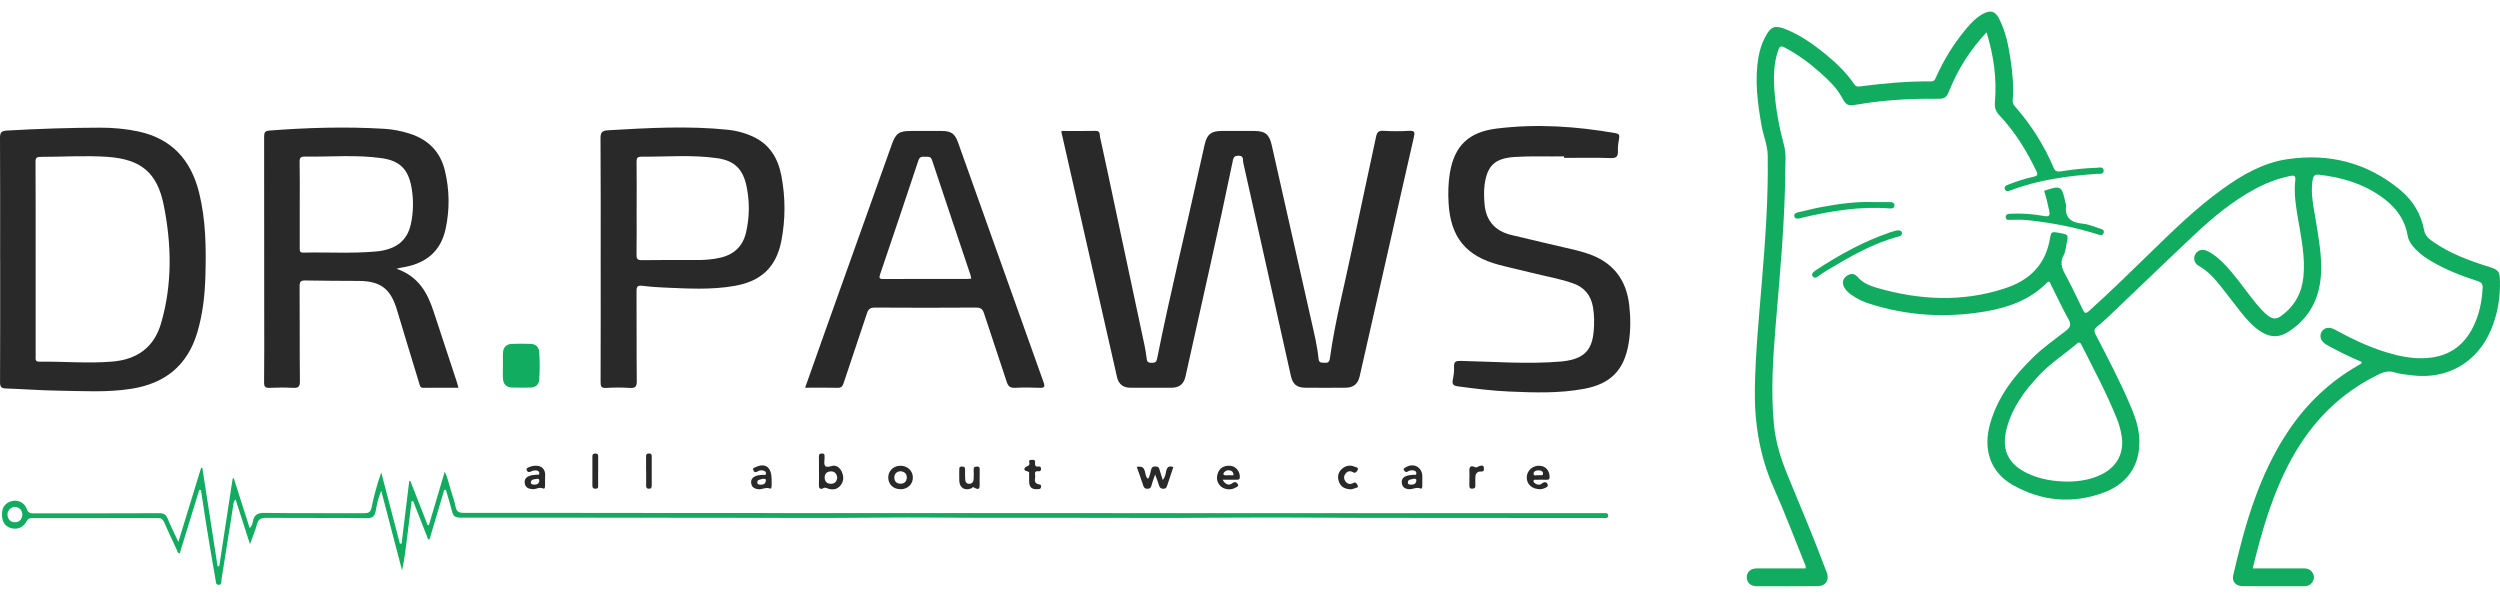
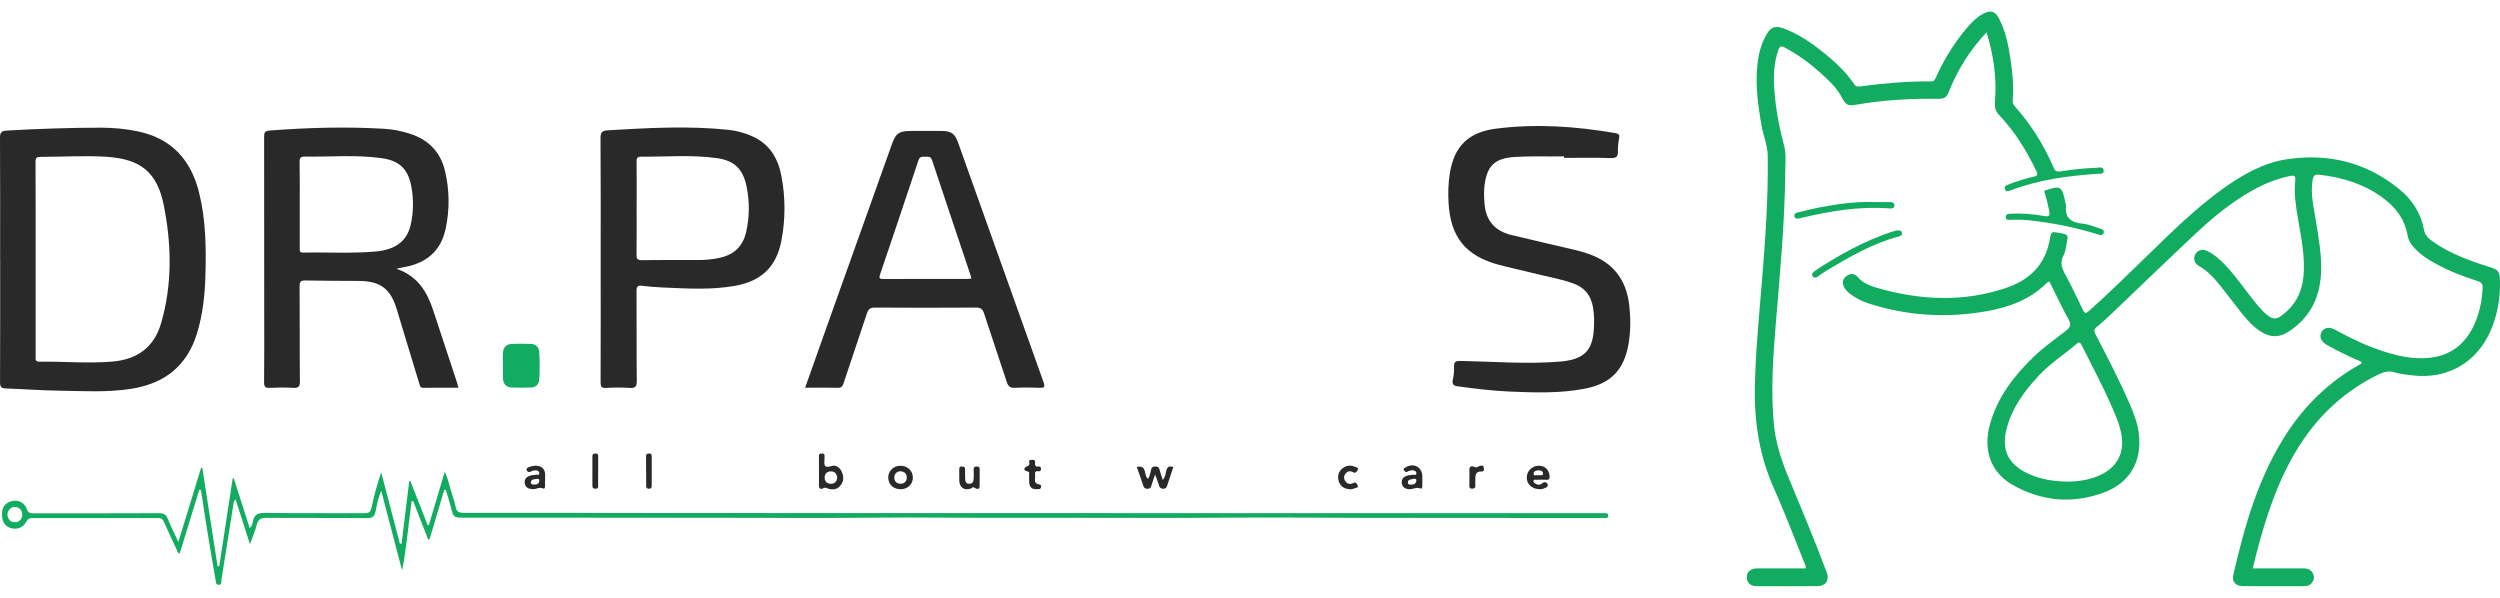
<svg xmlns="http://www.w3.org/2000/svg" width="184" height="44" viewBox="0 0 184 44" fill="none">
  <path d="M165.787 41.833C167.074 41.833 168.322 41.833 169.569 41.833C169.854 41.833 170.078 41.928 170.219 42.182C170.345 42.406 170.329 42.63 170.191 42.841C170.056 43.053 169.854 43.145 169.6 43.145C168.089 43.145 166.577 43.151 165.069 43.139C164.548 43.136 164.254 42.811 164.367 42.326C165.232 38.59 166.268 34.918 168.444 31.684C169.777 29.704 171.463 28.094 173.542 26.905C173.618 26.862 173.695 26.819 173.765 26.773C173.787 26.758 173.799 26.73 173.821 26.7C173.784 26.568 173.652 26.568 173.557 26.525C172.772 26.185 172.006 25.805 171.258 25.388C170.823 25.143 170.673 24.769 170.866 24.428C171.053 24.104 171.43 24.03 171.853 24.263C173.293 25.051 174.774 25.747 176.38 26.133C177.22 26.335 178.069 26.433 178.93 26.32C180.601 26.102 181.637 25.1 182.235 23.585C182.535 22.825 182.676 22.031 182.722 21.213C182.737 20.916 182.651 20.784 182.36 20.689C181.171 20.309 180.012 19.855 178.933 19.218C178.532 18.982 178.152 18.712 177.824 18.381C177.533 18.09 177.275 17.762 177.205 17.351C176.987 16.06 176.23 15.144 175.194 14.427C173.836 13.489 172.306 13.041 170.682 12.86C170.354 12.823 170.256 12.952 170.207 13.249C170.044 14.249 170.28 15.214 170.437 16.183C170.645 17.486 170.893 18.782 170.829 20.11C170.737 21.952 169.986 23.423 168.401 24.435C167.754 24.845 167.123 24.842 166.479 24.456C165.857 24.082 165.388 23.549 164.944 22.994C164.435 22.359 163.954 21.706 163.448 21.072C162.985 20.493 162.498 19.944 161.835 19.57C161.492 19.377 161.406 19.018 161.575 18.712C161.74 18.411 162.09 18.301 162.442 18.466C162.936 18.7 163.337 19.055 163.714 19.441C164.487 20.235 165.106 21.149 165.79 22.013C166.142 22.454 166.492 22.902 166.945 23.248C167.264 23.491 167.546 23.506 167.886 23.258C168.879 22.54 169.413 21.575 169.532 20.37C169.673 18.923 169.373 17.513 169.134 16.1C168.974 15.168 168.824 14.236 168.931 13.292C168.977 12.894 168.809 12.9 168.524 12.958C167.58 13.155 166.694 13.507 165.851 13.973C164.275 14.843 162.896 15.975 161.593 17.198C159.53 19.135 157.498 21.103 155.447 23.055C155.089 23.395 154.727 23.733 154.344 24.042C154.123 24.22 154.099 24.361 154.234 24.615C155.123 26.323 156.015 28.03 156.775 29.802C157.072 30.494 157.339 31.197 157.425 31.957C157.651 33.964 156.759 35.537 154.856 36.245C152.551 37.103 150.28 36.904 148.143 35.696C146.515 34.777 145.927 33.115 146.472 31.187C147.033 29.198 148.253 27.628 149.716 26.225C150.439 25.529 151.267 24.959 152.054 24.343C152.379 24.088 152.462 23.892 152.244 23.506C151.781 22.672 151.38 21.802 150.948 20.949C150.886 20.83 150.862 20.603 150.635 20.83C149.415 22.05 147.873 22.614 146.218 22.905C143.294 23.42 140.409 23.254 137.574 22.347C137.102 22.197 136.658 21.985 136.253 21.694C136.029 21.532 135.821 21.348 135.704 21.087C135.566 20.781 135.643 20.511 135.904 20.315C136.167 20.116 136.483 20.106 136.694 20.355C137.071 20.802 137.574 21.02 138.101 21.173C141.265 22.093 144.443 22.261 147.61 21.207C149.109 20.707 150.264 19.788 150.73 18.191C150.782 18.01 150.828 17.826 150.862 17.642C150.969 17.029 150.969 17.029 151.588 17.145C152.235 17.268 152.238 17.268 152.106 17.909C152.045 18.206 152.024 18.531 151.883 18.788C151.61 19.288 151.732 19.699 151.981 20.159C152.447 21.023 152.876 21.912 153.299 22.801C153.434 23.083 153.526 23.086 153.752 22.887C155.285 21.51 156.756 20.067 158.234 18.629C159.929 16.98 161.618 15.322 163.546 13.933C165.005 12.882 166.553 11.977 168.361 11.714C171.442 11.263 174.244 11.977 176.659 13.982C177.588 14.755 178.195 15.751 178.418 16.955C178.495 17.366 178.795 17.599 179.105 17.814C180.359 18.681 181.775 19.196 183.219 19.647C183.874 19.852 183.979 19.975 183.997 20.655C184.028 21.918 183.822 23.138 183.326 24.303C182.305 26.684 180.135 27.935 177.554 27.628C177.11 27.576 176.653 27.53 176.227 27.402C175.798 27.273 175.445 27.374 175.068 27.555C172.227 28.934 170.13 31.071 168.631 33.823C167.261 36.337 166.476 39.056 165.796 41.848M152.214 35.445C153.032 35.436 153.93 35.31 154.761 34.872C155.864 34.286 156.358 33.269 156.146 32.045C156.076 31.629 155.966 31.227 155.809 30.835C155.064 28.962 154.108 27.193 153.204 25.394C153.118 25.225 153.05 25.133 152.857 25.296C151.932 26.087 150.896 26.743 150.059 27.641C149.01 28.766 148.109 29.98 147.702 31.494C147.272 33.088 147.784 34.173 149.277 34.862C150.175 35.276 151.126 35.439 152.214 35.445Z" fill="#12AC60" />
-   <path d="M78.124 9.638C78.979 9.638 79.806 9.654 80.634 9.632C80.999 9.623 80.925 9.902 80.962 10.077C81.37 11.928 81.762 13.783 82.154 15.637C82.85 18.905 83.549 22.175 84.242 25.443C84.309 25.768 84.361 26.099 84.401 26.43C84.432 26.681 84.573 26.703 84.787 26.703C85.014 26.703 85.112 26.648 85.162 26.405C86.093 21.737 87.234 17.115 88.254 12.465C88.392 11.842 88.527 11.22 88.671 10.601C88.84 9.884 89.152 9.642 89.897 9.638C90.697 9.638 91.494 9.638 92.294 9.638C93.113 9.638 93.416 9.878 93.597 10.675C94.562 14.95 95.525 19.227 96.491 23.503C96.708 24.462 96.944 25.421 97.045 26.399C97.079 26.736 97.272 26.681 97.487 26.7C97.738 26.721 97.842 26.644 97.879 26.381C98.253 23.683 98.943 21.047 99.498 18.384C100.077 15.607 100.693 12.839 101.278 10.065C101.346 9.74 101.45 9.611 101.8 9.629C102.437 9.663 103.078 9.669 103.715 9.629C104.126 9.605 104.141 9.74 104.065 10.077C103.415 12.912 102.777 15.751 102.137 18.586C101.45 21.62 100.76 24.652 100.074 27.687C99.945 28.257 99.623 28.529 99.038 28.536C98.051 28.545 97.064 28.542 96.074 28.536C95.448 28.533 95.145 28.281 95.01 27.674C93.842 22.436 92.677 17.194 91.5 11.959C91.46 11.781 91.565 11.465 91.172 11.459C90.909 11.459 90.798 11.533 90.743 11.796C89.649 17.111 88.423 22.396 87.255 27.696C87.129 28.266 86.811 28.533 86.219 28.539C85.217 28.545 84.214 28.545 83.212 28.539C82.66 28.536 82.332 28.278 82.213 27.757C80.846 21.746 79.485 15.738 78.121 9.727C78.118 9.715 78.121 9.7 78.127 9.642" fill="#292929" />
  <path d="M0.009 19.092C0.009 16.122 0.018 13.148 0 10.178C0 9.774 0.061 9.636 0.518 9.608C2.808 9.479 5.094 9.4 7.387 9.396C8.313 9.396 9.239 9.479 10.152 9.669C12.644 10.194 14.06 11.778 14.655 14.184C15.155 16.201 15.176 18.255 15.118 20.315C15.078 21.737 14.922 23.141 14.508 24.511C13.778 26.921 12.126 28.223 9.683 28.613C7.893 28.898 6.091 28.778 4.294 28.753C3.004 28.735 1.717 28.634 0.429 28.591C0.095 28.579 0.003 28.474 0.003 28.137C0.018 25.121 0.012 22.108 0.012 19.092M2.624 19.055C2.624 21.446 2.624 23.84 2.624 26.231C2.624 26.427 2.572 26.623 2.903 26.62C4.687 26.596 6.468 26.761 8.252 26.614C10.097 26.461 11.338 25.569 11.856 23.791C12.69 20.925 12.632 18.001 12.053 15.107C11.571 12.695 10.367 11.717 7.911 11.545C6.275 11.432 4.635 11.545 2.995 11.545C2.691 11.545 2.612 11.616 2.615 11.925C2.627 14.304 2.624 16.68 2.624 19.058" fill="#292929" />
  <path d="M29.181 19.781C30.784 20.333 31.456 21.526 31.906 22.905C32.476 24.649 33.056 26.39 33.629 28.134C33.669 28.257 33.699 28.379 33.742 28.539C32.856 28.539 32.001 28.533 31.146 28.542C30.913 28.542 30.907 28.379 30.861 28.232C30.309 26.421 29.754 24.609 29.212 22.794C28.749 21.25 28.007 20.686 26.404 20.676C25.098 20.67 23.793 20.667 22.487 20.643C22.159 20.637 22.048 20.707 22.051 21.06C22.07 23.395 22.048 25.731 22.073 28.064C22.076 28.48 21.947 28.563 21.567 28.545C21.003 28.514 20.433 28.517 19.869 28.545C19.538 28.56 19.431 28.48 19.437 28.128C19.458 26.43 19.446 24.735 19.446 23.037C19.446 18.715 19.446 14.393 19.44 10.071C19.44 9.767 19.48 9.635 19.838 9.608C22.649 9.393 25.46 9.311 28.274 9.479C28.911 9.516 29.54 9.639 30.15 9.835C31.517 10.27 32.412 11.165 32.746 12.563C33.089 13.991 33.105 15.432 32.792 16.869C32.44 18.473 31.391 19.343 29.819 19.646C29.705 19.668 29.592 19.686 29.475 19.711C29.42 19.723 29.365 19.738 29.178 19.781M22.061 15.046C22.061 16.118 22.061 17.191 22.061 18.264C22.061 18.448 22.042 18.598 22.318 18.592C24.102 18.552 25.889 18.669 27.673 18.509C29.132 18.378 29.969 17.721 30.236 16.508C30.432 15.607 30.447 14.693 30.285 13.786C30.049 12.459 29.426 11.827 28.084 11.64C26.208 11.377 24.317 11.551 22.431 11.527C22.137 11.524 22.045 11.606 22.051 11.916C22.073 12.958 22.061 14.003 22.061 15.049" fill="#292929" />
  <path d="M59.257 28.536C59.8 27.003 60.324 25.52 60.851 24.039C62.448 19.561 64.048 15.079 65.648 10.601C65.927 9.816 66.181 9.639 67.034 9.639C67.788 9.639 68.545 9.639 69.299 9.639C69.998 9.639 70.28 9.832 70.507 10.472C72.603 16.355 74.697 22.24 76.802 28.119C76.931 28.475 76.873 28.56 76.502 28.542C75.907 28.517 75.31 28.511 74.715 28.542C74.369 28.56 74.209 28.456 74.099 28.119C73.553 26.427 72.968 24.747 72.422 23.055C72.318 22.736 72.171 22.638 71.84 22.638C69.357 22.654 66.871 22.654 64.388 22.638C64.048 22.638 63.91 22.752 63.809 23.058C63.245 24.775 62.653 26.485 62.089 28.202C62.01 28.447 61.915 28.548 61.642 28.542C60.863 28.521 60.082 28.536 59.257 28.536ZM71.484 20.508C71.463 20.41 71.454 20.324 71.429 20.244C70.485 17.424 69.532 14.604 68.597 11.781C68.496 11.475 68.287 11.545 68.082 11.539C67.867 11.533 67.693 11.508 67.594 11.809C66.669 14.604 65.725 17.394 64.778 20.183C64.68 20.471 64.728 20.539 65.035 20.536C67.095 20.523 69.155 20.529 71.215 20.529C71.3 20.529 71.386 20.517 71.49 20.508" fill="#292929" />
  <path d="M44.21 19.082C44.21 16.125 44.219 13.167 44.198 10.209C44.194 9.786 44.271 9.617 44.734 9.589C47.689 9.418 50.644 9.246 53.599 9.553C54.206 9.617 54.794 9.776 55.355 10.025C56.627 10.586 57.262 11.634 57.51 12.937C57.813 14.531 57.816 16.14 57.507 17.734C57.133 19.656 56.023 20.698 54.074 21.041C52.33 21.348 50.573 21.237 48.82 21.161C48.299 21.139 47.778 21.099 47.26 21.035C46.932 20.995 46.846 21.087 46.849 21.421C46.864 23.625 46.843 25.829 46.867 28.033C46.873 28.456 46.763 28.579 46.343 28.551C45.764 28.511 45.181 28.517 44.602 28.551C44.259 28.569 44.204 28.444 44.204 28.134C44.216 25.118 44.21 22.102 44.21 19.086M46.855 15.337C46.855 16.468 46.867 17.599 46.849 18.73C46.843 19.043 46.904 19.15 47.248 19.147C48.611 19.125 49.979 19.141 51.343 19.138C51.91 19.138 52.471 19.092 53.029 18.963C54.046 18.724 54.684 18.105 54.914 17.087C55.168 15.968 55.18 14.84 54.947 13.721C54.684 12.446 54.059 11.821 52.771 11.64C50.923 11.38 49.062 11.542 47.208 11.533C46.913 11.533 46.849 11.628 46.852 11.904C46.867 13.05 46.858 14.194 46.858 15.34" fill="#292929" />
  <path d="M146.218 2.371C144.995 3.677 144.115 5.074 143.484 6.635C143.248 7.22 143.141 7.278 142.518 7.272C140.557 7.248 138.601 7.367 136.664 7.698C136.002 7.812 135.882 7.766 135.563 7.171C135.18 6.454 134.592 5.908 134 5.375C133.188 4.645 132.314 4.002 131.346 3.493C131.088 3.358 130.984 3.398 130.886 3.674C130.539 4.654 130.524 5.666 130.598 6.681C130.699 8.057 130.956 9.406 131.315 10.739C131.477 11.346 131.398 11.98 131.395 12.603C131.367 16.419 130.996 20.214 130.683 24.015C130.487 26.412 130.328 28.815 130.558 31.224C130.683 32.536 131.07 33.771 131.569 34.982C132.513 37.269 133.476 39.549 134.346 41.866C134.386 41.974 134.438 42.078 134.472 42.188C134.638 42.719 134.362 43.132 133.801 43.139C132.29 43.151 130.781 43.148 129.27 43.142C128.835 43.142 128.559 42.869 128.562 42.486C128.562 42.105 128.841 41.839 129.276 41.836C130.481 41.83 131.686 41.836 132.887 41.836C132.939 41.643 132.832 41.508 132.777 41.364C132.044 39.552 131.358 37.722 130.561 35.938C129.516 33.599 129.12 31.163 129.157 28.622C129.197 26.053 129.445 23.5 129.657 20.943C129.92 17.777 130.153 14.61 130.104 11.435C130.092 10.681 129.776 9.973 129.647 9.231C129.356 7.554 129.126 5.877 129.43 4.176C129.512 3.704 129.654 3.247 129.868 2.818C130.316 1.926 130.613 1.81 131.526 2.19C132.553 2.619 133.454 3.251 134.313 3.949C135.125 4.612 135.885 5.326 136.474 6.202C136.581 6.362 136.694 6.386 136.872 6.362C138.616 6.132 140.363 5.976 142.123 5.991C142.387 5.991 142.423 5.828 142.5 5.66C143.076 4.385 143.803 3.205 144.701 2.129C145.075 1.681 145.476 1.261 146.003 0.991C146.518 0.731 146.846 0.829 147.116 1.341C147.613 2.291 147.821 3.33 147.977 4.375C148.128 5.381 148.217 6.392 148.134 7.41C148.118 7.591 148.192 7.707 148.302 7.833C149.492 9.182 150.439 10.684 151.144 12.336C151.26 12.612 151.408 12.655 151.671 12.612C152.545 12.471 153.427 12.376 154.313 12.348C154.51 12.342 154.819 12.232 154.828 12.563C154.837 12.857 154.54 12.777 154.353 12.793C152.177 12.943 150.025 13.234 147.968 14.016C147.806 14.077 147.646 14.135 147.564 13.936C147.481 13.734 147.643 13.651 147.797 13.59C148.407 13.354 149.023 13.145 149.663 13.01C149.933 12.952 150.016 12.879 149.881 12.597C149.161 11.101 148.299 9.694 147.15 8.483C146.868 8.183 146.791 7.897 146.828 7.474C146.972 5.77 146.736 4.1 146.212 2.377" fill="#12AC60" />
  <path d="M115.121 11.508C113.916 11.533 112.712 11.474 111.507 11.551C110.036 11.643 109.45 12.176 109.263 13.626C109.205 14.089 109.224 14.549 109.263 15.015C109.365 16.262 110.051 17.007 111.237 17.295C112.828 17.684 114.425 18.043 116.019 18.42C116.301 18.488 116.577 18.576 116.85 18.665C118.698 19.275 119.704 20.569 119.915 22.482C120.019 23.42 120.022 24.361 119.863 25.299C119.535 27.227 118.554 28.241 116.632 28.609C114.793 28.962 112.936 28.897 111.078 28.817C109.815 28.762 108.565 28.606 107.311 28.437C106.98 28.391 106.854 28.293 106.928 27.947C106.992 27.637 107.035 27.312 107.017 26.997C106.992 26.568 107.207 26.558 107.544 26.564C109.993 26.617 112.445 26.816 114.897 26.607C115.143 26.586 115.388 26.549 115.627 26.491C116.697 26.227 117.184 25.633 117.294 24.394C117.346 23.806 117.346 23.211 117.245 22.616C117.098 21.752 116.632 21.164 115.808 20.866C114.824 20.511 113.788 20.345 112.779 20.088C111.964 19.879 111.142 19.708 110.33 19.493C107.887 18.846 106.759 17.461 106.615 14.944C106.572 14.206 106.591 13.464 106.71 12.734C107.041 10.736 108.089 9.721 110.14 9.464C113.074 9.096 115.989 9.295 118.891 9.798C119.13 9.841 119.213 9.911 119.167 10.159C119.112 10.472 119.066 10.794 119.078 11.11C119.1 11.545 118.946 11.652 118.508 11.634C117.38 11.594 116.246 11.621 115.115 11.621C115.115 11.582 115.115 11.542 115.115 11.502" fill="#292929" />
  <path d="M32.697 36.055C32.335 37.269 31.977 38.479 31.615 39.693C31.584 39.699 31.55 39.705 31.517 39.712C31.149 38.77 30.781 37.83 30.413 36.889C30.373 36.889 30.334 36.889 30.294 36.889C30.189 37.731 30.082 38.571 29.981 39.414C29.877 40.26 29.779 41.109 29.592 41.983C29.092 40.07 28.593 38.157 28.059 36.122C27.817 36.689 27.734 37.155 27.648 37.615C27.575 38.01 27.412 38.142 26.989 38.136C24.522 38.111 22.051 38.133 19.581 38.115C19.198 38.115 19.008 38.216 18.909 38.596C18.79 39.053 18.6 39.491 18.398 40.049C18.027 38.899 17.689 37.848 17.337 36.754C17.159 36.934 17.177 37.124 17.15 37.293C16.865 39.083 16.589 40.87 16.301 42.66C16.279 42.801 16.338 43.031 16.114 43.044C15.863 43.059 15.89 42.801 15.863 42.654C15.627 41.327 15.406 40 15.191 38.669C15.05 37.805 14.925 36.938 14.793 36.073C14.75 36.067 14.707 36.058 14.667 36.052C14.186 37.612 13.705 39.172 13.226 40.735C13.07 40.711 13.061 40.582 13.018 40.484C12.702 39.8 12.38 39.12 12.077 38.43C11.991 38.234 11.893 38.13 11.666 38.13C8.558 38.136 5.45 38.136 2.342 38.13C2.143 38.13 2.044 38.203 1.946 38.384C1.695 38.847 1.229 39.013 0.76 38.853C0.316 38.703 0.116 38.335 0.15 37.731C0.175 37.278 0.463 36.959 0.923 36.87C1.379 36.781 1.812 37.005 1.986 37.492C2.097 37.799 2.29 37.781 2.529 37.781C5.594 37.781 8.659 37.784 11.721 37.771C12.043 37.771 12.215 37.857 12.338 38.167C12.555 38.709 12.825 39.233 13.128 39.883C13.714 37.98 14.256 36.205 14.802 34.43C14.833 34.433 14.863 34.436 14.894 34.439C15.268 36.852 15.639 39.264 16.013 41.676C16.056 41.676 16.096 41.673 16.138 41.67C16.466 39.519 16.794 37.367 17.125 35.212C17.153 35.212 17.184 35.212 17.211 35.212C17.594 36.413 17.978 37.615 18.379 38.878C18.542 38.703 18.584 38.538 18.612 38.384C18.701 37.888 18.962 37.741 19.48 37.75C21.919 37.784 24.359 37.759 26.799 37.771C27.13 37.771 27.277 37.701 27.348 37.348C27.523 36.49 27.756 35.641 28.059 34.77C28.516 36.518 28.973 38.262 29.429 40.009C29.472 40.009 29.515 40.009 29.558 40.009C29.745 38.476 29.932 36.947 30.119 35.414C30.143 35.405 30.171 35.399 30.199 35.39C30.625 36.475 31.048 37.563 31.474 38.648C31.505 38.648 31.535 38.648 31.566 38.648C31.946 37.367 32.326 36.085 32.734 34.712C33 35.279 33.083 35.809 33.252 36.309C33.362 36.637 33.466 36.971 33.534 37.312C33.604 37.667 33.791 37.747 34.138 37.747C39.002 37.741 43.87 37.753 48.734 37.756C53.338 37.759 57.942 37.759 62.546 37.762C71.84 37.762 81.137 37.765 90.431 37.765C99.724 37.765 108.644 37.765 117.748 37.765C117.892 37.765 118.039 37.771 118.183 37.768C118.315 37.768 118.361 37.83 118.358 37.955C118.358 38.087 118.294 38.133 118.171 38.127C118.085 38.124 117.996 38.127 117.91 38.127C112.102 38.124 106.29 38.124 100.482 38.115C97.358 38.111 94.234 38.072 91.114 38.096C85.232 38.148 79.35 38.096 73.471 38.111C70.494 38.118 67.515 38.066 64.538 38.099C60.719 38.139 56.9 38.111 53.081 38.111C46.677 38.111 40.271 38.093 33.868 38.099C33.5 38.099 33.356 37.98 33.273 37.649C33.138 37.112 32.97 36.582 32.816 36.049L32.7 36.058L32.697 36.055ZM1.646 37.906C1.634 37.56 1.459 37.354 1.131 37.308C0.846 37.269 0.53 37.575 0.549 37.876C0.567 38.203 0.757 38.43 1.088 38.436C1.419 38.443 1.606 38.228 1.646 37.903" fill="#12AC60" />
-   <path d="M37.019 26.933C37.019 26.599 37.001 26.265 37.022 25.933C37.047 25.541 37.289 25.326 37.675 25.311C38.138 25.293 38.604 25.293 39.066 25.311C39.431 25.326 39.658 25.535 39.686 25.912C39.735 26.577 39.729 27.242 39.692 27.907C39.67 28.303 39.437 28.514 39.045 28.523C38.594 28.536 38.144 28.536 37.696 28.523C37.282 28.514 37.047 28.291 37.019 27.883C36.998 27.564 37.016 27.245 37.016 26.927H37.022" fill="#12AC60" />
+   <path d="M37.019 26.933C37.019 26.599 37.001 26.265 37.022 25.933C37.047 25.541 37.289 25.326 37.675 25.311C38.138 25.293 38.604 25.293 39.066 25.311C39.431 25.326 39.658 25.535 39.686 25.912C39.735 26.577 39.729 27.242 39.692 27.907C39.67 28.303 39.437 28.514 39.045 28.523C38.594 28.536 38.144 28.536 37.696 28.523C37.282 28.514 37.047 28.291 37.019 27.883H37.022" fill="#12AC60" />
  <path d="M150.448 14.046C151.665 13.623 151.763 13.679 152.008 14.892C152.027 14.978 152.07 15.064 152.06 15.147C151.962 16.07 152.465 16.382 153.302 16.465C153.74 16.508 154.166 16.701 154.592 16.833C154.752 16.882 154.905 16.965 154.819 17.173C154.746 17.351 154.592 17.311 154.448 17.265C152.771 16.735 151.052 16.401 149.305 16.21C148.854 16.161 148.407 16.161 147.956 16.18C147.809 16.186 147.64 16.207 147.622 16.005C147.6 15.79 147.754 15.742 147.931 15.732C148.777 15.686 149.614 15.748 150.445 15.898C150.788 15.959 150.902 15.898 150.822 15.515C150.721 15.018 150.601 14.528 150.448 14.046Z" fill="#12AC60" />
  <path d="M139.637 16.955C139.858 16.94 139.971 16.989 139.983 17.154C139.996 17.317 139.885 17.369 139.744 17.406C137.816 17.912 136.121 18.914 134.429 19.919C134.205 20.051 133.997 20.211 133.782 20.361C133.647 20.453 133.516 20.486 133.408 20.327C133.31 20.183 133.408 20.085 133.506 19.993C133.549 19.953 133.595 19.919 133.644 19.889C135.376 18.745 137.185 17.755 139.159 17.084C139.336 17.023 139.52 16.986 139.637 16.955Z" fill="#12AC60" />
  <path d="M137.884 14.874C138.291 14.874 138.696 14.871 139.104 14.874C139.272 14.874 139.45 14.926 139.432 15.134C139.413 15.34 139.235 15.352 139.064 15.34C136.866 15.171 134.726 15.53 132.602 16.032C132.532 16.048 132.461 16.066 132.391 16.081C132.25 16.109 132.112 16.091 132.069 15.937C132.02 15.76 132.142 15.674 132.302 15.637C132.881 15.505 133.454 15.352 134.04 15.242C135.312 15.006 136.59 14.828 137.887 14.871" fill="#12AC60" />
  <path d="M83.675 34.36C84.481 34.219 84.141 34.997 84.496 35.239C84.637 35.046 84.659 34.792 84.723 34.559C84.769 34.387 84.852 34.326 85.027 34.332C85.192 34.335 85.296 34.369 85.339 34.553C85.401 34.801 85.49 35.043 85.582 35.331C85.756 35.114 85.787 34.887 85.827 34.684C85.891 34.366 86.035 34.268 86.357 34.375C86.207 34.822 86.06 35.273 85.909 35.724C85.861 35.868 85.805 35.981 85.612 35.972C85.438 35.966 85.355 35.901 85.306 35.736C85.235 35.488 85.134 35.245 85.017 34.923C84.91 35.239 84.812 35.481 84.748 35.733C84.705 35.901 84.637 35.972 84.457 35.975C84.282 35.975 84.202 35.914 84.147 35.748C84 35.297 83.837 34.85 83.666 34.366" fill="#292929" />
  <path d="M60.275 34.635C60.275 34.289 60.281 33.943 60.272 33.596C60.266 33.418 60.345 33.379 60.505 33.376C60.673 33.376 60.695 33.461 60.686 33.593C60.683 33.651 60.689 33.71 60.686 33.768C60.652 34.154 60.603 34.504 61.219 34.298C61.519 34.197 61.811 34.408 61.952 34.715C62.12 35.083 62.111 35.454 61.829 35.766C61.59 36.033 61.277 36.07 60.952 35.962C60.818 35.92 60.729 35.843 60.563 35.947C60.425 36.036 60.263 35.959 60.272 35.72C60.287 35.359 60.275 34.997 60.275 34.635ZM61.617 35.138C61.575 34.859 61.434 34.681 61.133 34.694C60.83 34.706 60.683 34.902 60.695 35.178C60.704 35.438 60.876 35.61 61.152 35.607C61.443 35.604 61.596 35.432 61.621 35.141" fill="#292929" />
  <path d="M113.371 36.005C112.752 36.012 112.356 35.632 112.369 35.126C112.384 34.623 112.816 34.243 113.331 34.28C113.754 34.31 114.027 34.614 114.051 35.058C114.061 35.239 114.015 35.325 113.812 35.313C113.567 35.297 113.319 35.307 113.074 35.313C112.997 35.313 112.881 35.27 112.865 35.396C112.853 35.487 112.936 35.549 113.009 35.595C113.156 35.69 113.328 35.708 113.457 35.604C113.644 35.451 113.834 35.438 113.907 35.65C113.978 35.849 113.736 35.904 113.586 35.966C113.494 36.002 113.389 36.005 113.371 36.009M113.218 34.988C113.328 34.914 113.567 35.095 113.567 34.844C113.567 34.669 113.383 34.614 113.215 34.617C113.04 34.62 112.868 34.697 112.874 34.865C112.884 35.089 113.098 34.927 113.218 34.988Z" fill="#292929" />
  <path d="M40.115 35.319C40.115 35.463 40.115 35.607 40.115 35.751C40.115 35.856 40.093 36.009 39.974 35.951C39.695 35.822 39.462 36.018 39.204 36.003C38.907 35.984 38.662 35.892 38.619 35.549C38.579 35.224 38.788 35.077 39.054 34.997C39.177 34.961 39.312 34.967 39.437 34.942C39.532 34.924 39.701 35.01 39.692 34.816C39.686 34.685 39.56 34.623 39.444 34.62C39.333 34.62 39.204 34.633 39.112 34.688C38.947 34.789 38.812 34.746 38.763 34.596C38.714 34.44 38.889 34.4 38.999 34.357C39.523 34.16 40.204 34.283 40.118 35.102C40.112 35.172 40.118 35.246 40.118 35.319M39.695 35.39C39.695 35.246 39.603 35.218 39.496 35.246C39.327 35.288 39.082 35.252 39.069 35.509C39.063 35.65 39.211 35.669 39.327 35.669C39.523 35.672 39.664 35.601 39.695 35.39Z" fill="#292929" />
-   <path d="M89.983 35.31C90.207 35.693 90.449 35.755 90.713 35.555C90.906 35.408 91.025 35.509 91.102 35.635C91.2 35.8 91.007 35.843 90.915 35.898C90.59 36.098 90.094 36.036 89.827 35.773C89.533 35.482 89.514 35.12 89.655 34.77C89.808 34.394 90.146 34.256 90.541 34.28C90.958 34.308 91.267 34.697 91.252 35.114C91.246 35.313 91.139 35.31 91.001 35.307C90.688 35.307 90.376 35.307 89.983 35.307M90.792 34.976C90.783 34.755 90.685 34.666 90.556 34.633C90.397 34.59 90.241 34.599 90.118 34.74C90.069 34.798 90.008 34.878 90.06 34.93C90.161 35.028 90.305 34.967 90.431 34.976C90.544 34.985 90.661 34.976 90.792 34.976Z" fill="#292929" />
  <path d="M66.298 36.006C65.768 36.012 65.394 35.675 65.375 35.175C65.357 34.685 65.734 34.295 66.24 34.28C66.77 34.262 67.184 34.636 67.187 35.141C67.193 35.632 66.813 35.999 66.295 36.009M66.24 34.685C65.995 34.715 65.82 34.868 65.823 35.157C65.826 35.426 65.988 35.589 66.258 35.601C66.555 35.613 66.733 35.432 66.739 35.154C66.746 34.878 66.58 34.697 66.24 34.681" fill="#292929" />
-   <path d="M56.793 35.307C56.793 35.451 56.793 35.598 56.793 35.742C56.793 35.849 56.771 35.999 56.652 35.953C56.364 35.84 56.112 36.027 55.843 36.009C55.554 35.987 55.331 35.877 55.288 35.564C55.245 35.245 55.447 35.086 55.72 35.003C55.843 34.966 55.977 34.973 56.106 34.948C56.201 34.927 56.373 35.028 56.376 34.841C56.376 34.688 56.238 34.635 56.1 34.62C55.984 34.608 55.867 34.626 55.766 34.694C55.631 34.786 55.508 34.764 55.447 34.62C55.367 34.436 55.551 34.409 55.656 34.363C56.364 34.053 56.793 34.409 56.793 35.307ZM56.118 35.242C55.996 35.313 55.735 35.261 55.735 35.515C55.735 35.665 55.904 35.675 56.036 35.671C56.244 35.671 56.358 35.549 56.37 35.362C56.379 35.218 56.244 35.245 56.115 35.242" fill="#292929" />
  <path d="M72.101 35.153C72.101 35.27 72.101 35.386 72.101 35.503C72.091 35.782 72.186 36.183 71.668 35.871C71.583 35.819 71.549 35.92 71.488 35.944C71.009 36.134 70.632 35.907 70.605 35.408C70.59 35.132 70.605 34.856 70.602 34.583C70.602 34.442 70.596 34.332 70.798 34.335C71.003 34.335 71.037 34.427 71.031 34.602C71.022 34.819 71.031 35.037 71.037 35.255C71.043 35.448 71.108 35.61 71.331 35.607C71.564 35.607 71.659 35.451 71.662 35.233C71.665 35.016 71.678 34.798 71.662 34.58C71.647 34.378 71.736 34.341 71.914 34.338C72.119 34.335 72.104 34.458 72.104 34.593C72.104 34.779 72.104 34.969 72.104 35.157" fill="#292929" />
  <path d="M104.681 35.35C104.681 35.494 104.681 35.641 104.681 35.785C104.681 35.88 104.647 35.997 104.549 35.954C104.255 35.825 103.997 36.018 103.721 36.006C103.427 35.991 103.216 35.868 103.173 35.558C103.127 35.236 103.329 35.08 103.602 35.001C103.725 34.964 103.859 34.97 103.988 34.945C104.083 34.927 104.255 35.019 104.243 34.82C104.233 34.663 104.095 34.623 103.954 34.614C103.82 34.608 103.697 34.648 103.584 34.715C103.458 34.789 103.39 34.691 103.338 34.614C103.246 34.483 103.381 34.443 103.458 34.397C104.037 34.038 104.662 34.369 104.684 35.043C104.687 35.145 104.684 35.246 104.684 35.347M104.025 35.24C103.872 35.298 103.62 35.252 103.62 35.522C103.62 35.675 103.774 35.666 103.887 35.669C104.086 35.669 104.224 35.586 104.243 35.374C104.258 35.218 104.132 35.24 104.022 35.236" fill="#292929" />
  <path d="M99.424 36.015C98.992 35.996 98.692 35.846 98.554 35.478C98.419 35.126 98.468 34.786 98.75 34.522C99.029 34.265 99.363 34.2 99.715 34.353C99.807 34.393 100.019 34.412 99.921 34.599C99.862 34.706 99.767 34.865 99.577 34.755C99.351 34.623 99.16 34.678 99.013 34.884C98.891 35.056 98.894 35.239 99.013 35.411C99.157 35.62 99.375 35.675 99.587 35.555C99.798 35.436 99.856 35.601 99.915 35.708C100.022 35.908 99.804 35.892 99.709 35.938C99.608 35.987 99.489 35.996 99.427 36.012" fill="#292929" />
  <path d="M47.551 34.663C47.551 34.317 47.554 33.97 47.551 33.624C47.551 33.474 47.566 33.379 47.756 33.376C47.94 33.373 47.968 33.455 47.968 33.612C47.962 34.304 47.962 34.997 47.968 35.693C47.968 35.849 47.968 35.978 47.75 35.969C47.557 35.96 47.554 35.843 47.557 35.705C47.557 35.359 47.557 35.012 47.557 34.666" fill="#292929" />
  <path d="M76.306 36.006C75.929 36.018 75.77 35.837 75.748 35.512C75.739 35.356 75.748 35.197 75.745 35.037C75.745 34.979 75.736 34.921 75.745 34.866C75.806 34.59 75.276 34.764 75.42 34.446C75.494 34.286 75.849 34.344 75.751 34.02C75.702 33.863 75.834 33.842 75.966 33.842C76.101 33.842 76.196 33.863 76.18 34.026C76.165 34.216 76.177 34.378 76.441 34.338C76.57 34.32 76.619 34.381 76.619 34.51C76.619 34.639 76.56 34.703 76.438 34.685C76.217 34.651 76.144 34.755 76.183 34.951C76.233 35.184 76.03 35.506 76.376 35.626C76.514 35.672 76.656 35.632 76.619 35.849C76.576 36.076 76.392 35.966 76.306 36.006Z" fill="#292929" />
  <path d="M44.023 34.679C44.023 35.01 44.023 35.341 44.023 35.675C44.023 35.813 44.069 35.972 43.827 35.969C43.618 35.969 43.597 35.862 43.6 35.696C43.606 35.004 43.606 34.311 43.6 33.621C43.6 33.468 43.624 33.388 43.805 33.379C44.023 33.37 44.029 33.483 44.026 33.646C44.02 33.992 44.026 34.338 44.026 34.685" fill="#292929" />
  <path d="M108.151 35.16C108.151 35.043 108.157 34.927 108.151 34.813C108.132 34.482 108.117 34.167 108.617 34.4C108.684 34.43 108.813 34.311 108.917 34.292C109.033 34.271 109.196 34.216 109.208 34.427C109.214 34.562 109.263 34.718 109.012 34.703C108.696 34.685 108.583 34.887 108.586 35.175C108.586 35.362 108.577 35.552 108.586 35.739C108.595 35.914 108.515 35.96 108.353 35.966C108.166 35.972 108.138 35.877 108.145 35.724C108.154 35.537 108.145 35.347 108.145 35.16" fill="#292929" />
</svg>